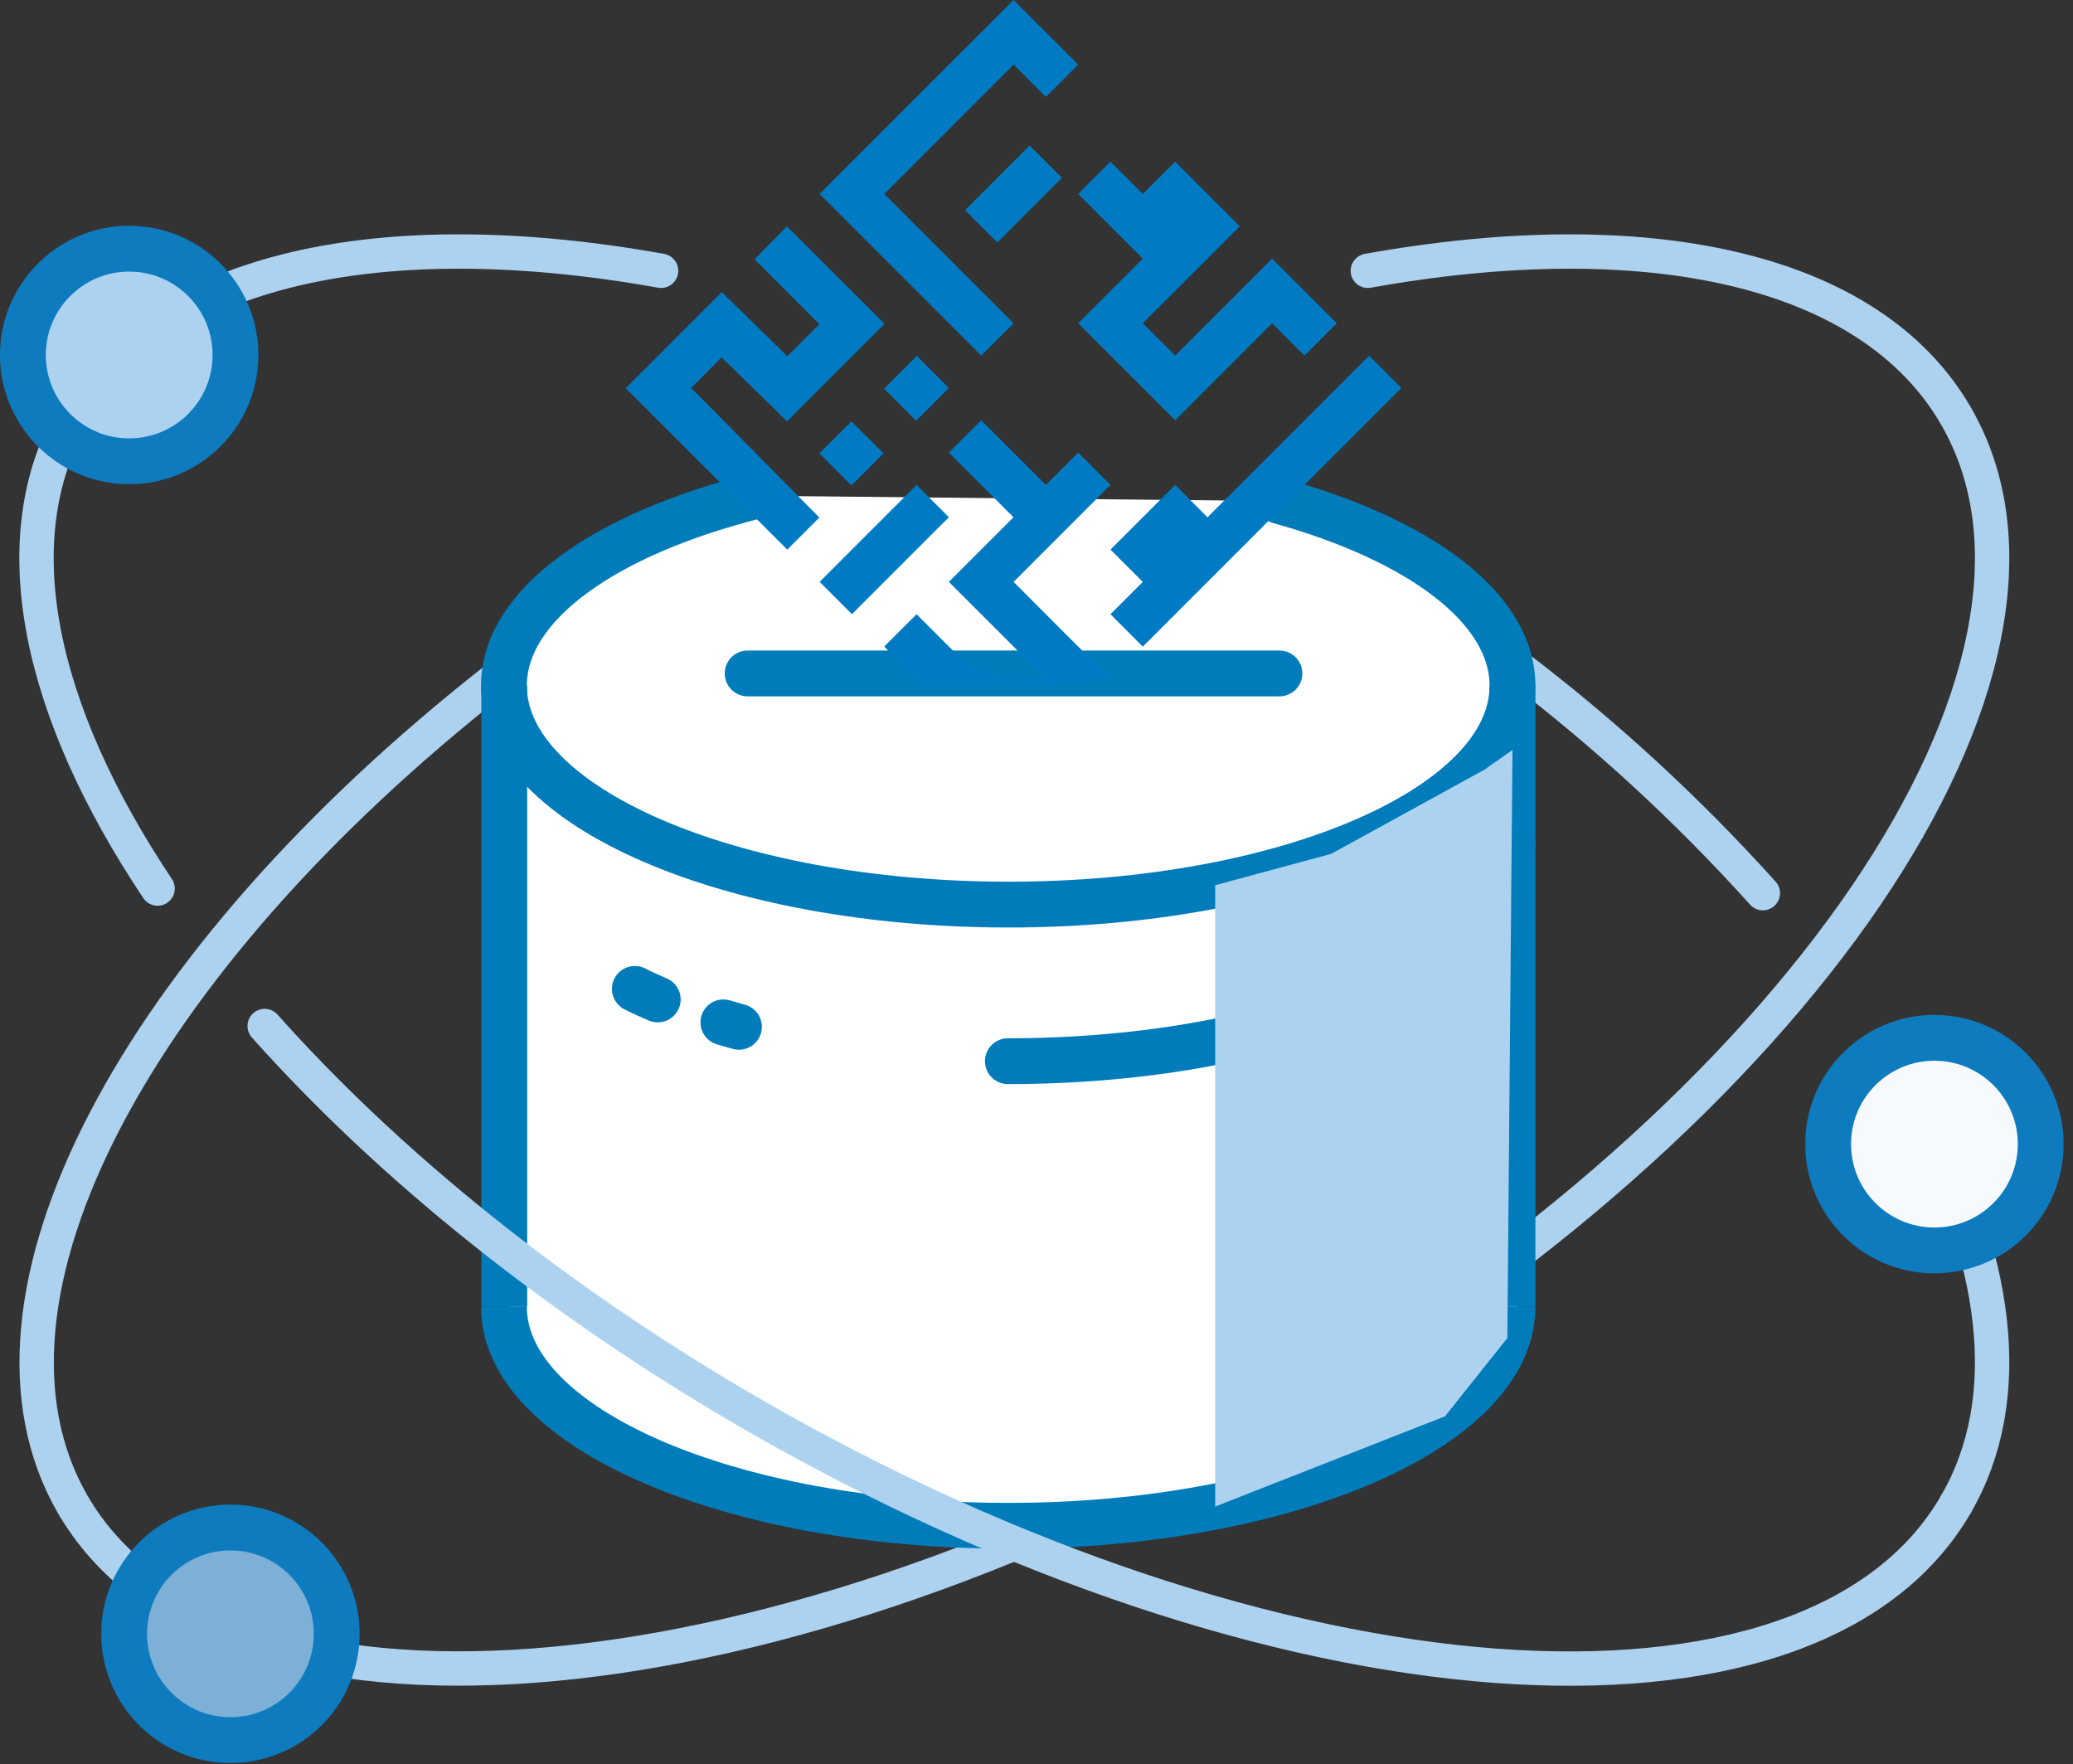
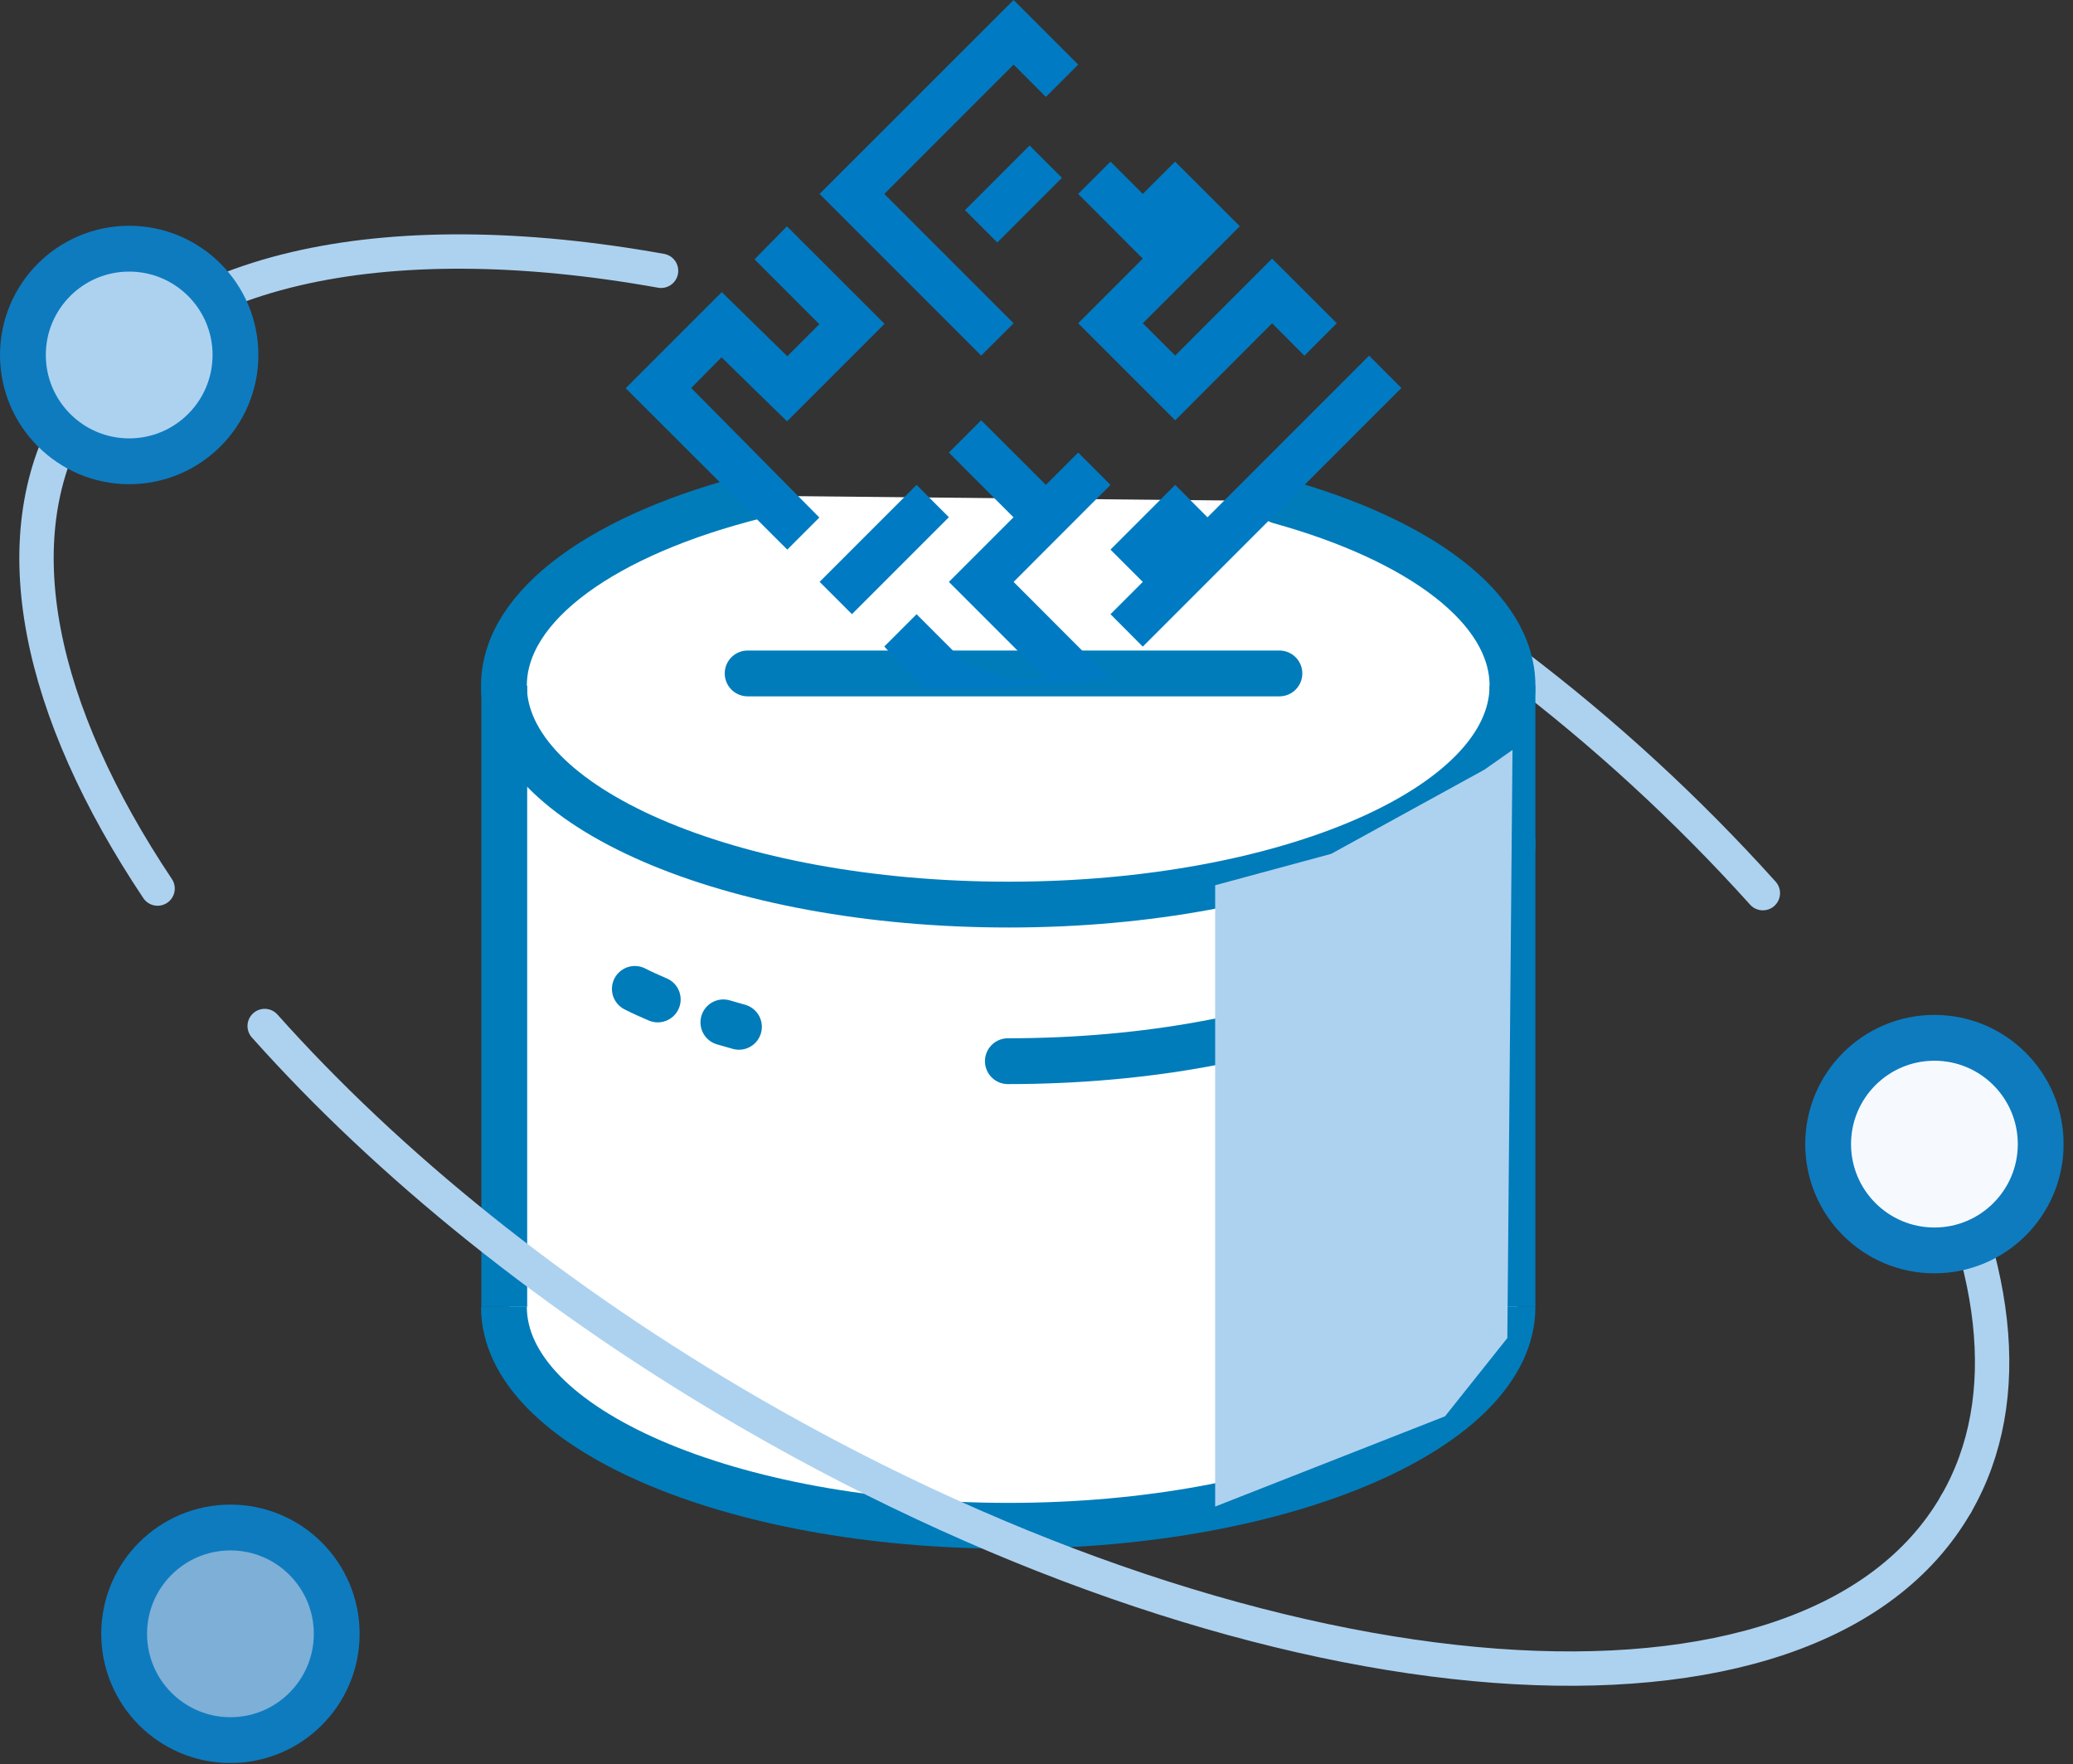
<svg xmlns="http://www.w3.org/2000/svg" width="181" height="154" viewBox="0 0 181 154" fill="none">
  <rect x="0" y="0" width="181" height="154" fill="#333333" stroke="none" />
  <g clip-path="url(#clip0_636_163)">
    <path d="M153.92 77.97C147.329 70.65 140.06 63.97 132.21 58.02" stroke="#ADD2F0" stroke-width="3" stroke-linecap="round" stroke-linejoin="round" />
    <path d="M170.79 131.3C176.15 122.03 174.46 109.69 167.29 96.54" stroke="#ADD2F0" stroke-width="3" stroke-linecap="round" stroke-linejoin="round" />
    <path d="M57.72 23.64C33.48 19.29 13.84 23.33 6.33 36.33C0.11 47.13 3.4 62.06 13.76 77.57" stroke="#ADD2F0" stroke-width="3" stroke-linecap="round" stroke-linejoin="round" />
-     <path d="M119.43 23.64C143.65 19.29 163.29 23.33 170.79 36.33C183.43 58.21 156.86 97.21 111.44 123.43C66.02 149.65 19 153.19 6.33 131.3C-4 113.34 12 83.86 43.17 59.38" stroke="#ADD2F0" stroke-width="3" stroke-linecap="round" stroke-linejoin="round" />
    <path d="M132.51 59.86H44.48V115.72H132.51V59.86Z" fill="white" />
    <path d="M132.06 114.09C132.06 124.64 112.35 133.2 88.06 133.2C63.77 133.2 44 124.64 44 114.09" fill="white" />
    <path d="M132.06 114.09C132.06 124.64 112.35 133.2 88.06 133.2C63.77 133.2 44 124.64 44 114.09" stroke="#007CBA" stroke-width="4" stroke-miterlimit="10" />
    <path d="M111.71 43.74C123.95 47.13 132.06 53.08 132.06 59.86C132.06 70.41 112.35 78.97 88.06 78.97C63.77 78.97 44 70.41 44 59.86C44 52.77 52.88 46.58 66.09 43.28" fill="white" />
    <path d="M111.71 43.74C123.95 47.13 132.06 53.08 132.06 59.86C132.06 70.41 112.35 78.97 88.06 78.97C63.77 78.97 44 70.41 44 59.86C44 52.77 52.88 46.58 66.09 43.28" stroke="#007CBA" stroke-width="4" stroke-miterlimit="10" stroke-linecap="round" />
    <path d="M57.43 87.25C56.73 86.95 56.05 86.65 55.43 86.33Z" fill="white" />
    <path d="M57.43 87.25C56.73 86.95 56.05 86.65 55.43 86.33" stroke="#007CBA" stroke-width="4" stroke-miterlimit="10" stroke-linecap="round" />
    <path d="M64.52 89.64L63.16 89.25Z" fill="white" />
    <path d="M64.52 89.64L63.16 89.25" stroke="#007CBA" stroke-width="4" stroke-miterlimit="10" stroke-linecap="round" />
    <path d="M132.06 73.51C132.06 84.07 112.35 92.64 88 92.64Z" fill="white" />
    <path d="M132.06 73.51C132.06 84.07 112.35 92.64 88 92.64" stroke="#007CBA" stroke-width="4" stroke-miterlimit="10" stroke-linecap="round" />
    <path d="M44.03 59.86V114.09" stroke="#007CBA" stroke-width="4" stroke-miterlimit="10" />
    <path d="M132.06 114.09V59.86" stroke="#007CBA" stroke-width="4" stroke-miterlimit="10" />
    <path d="M65.28 58.79H111.71" stroke="#007CBA" stroke-width="4" stroke-miterlimit="10" stroke-linecap="round" />
    <path fill-rule="evenodd" clip-rule="evenodd" d="M71.56 16.93L85.67 31.04L88.5 28.22L77.21 16.93L88.5 5.64L91.32 8.46L94.14 5.64L88.5 0L71.56 16.93Z" fill="#007BC3" />
    <path fill-rule="evenodd" clip-rule="evenodd" d="M71.54 45.18L60.35 33.87L63 31.19C64.42 32.59 67.29 35.39 68.72 36.78L77.23 28.27L68.71 19.76L65.88 22.64L71.54 28.3L68.74 31.1C67.32 29.7 64.45 26.89 63.02 25.5L54.63 33.89L68.74 47.98L71.54 45.18Z" fill="#007BC3" />
-     <path fill-rule="evenodd" clip-rule="evenodd" d="M72.94 40.98L74.34 42.38L77.14 39.58L74.34 36.79L71.54 39.58L72.94 40.98Z" fill="#007BC3" />
-     <path fill-rule="evenodd" clip-rule="evenodd" d="M78.59 35.33L79.99 36.73L82.85 33.87L80.05 31.07L77.19 33.93L78.59 35.33Z" fill="#007BC3" />
    <path d="M89.899 12.703L84.256 18.345L87.078 21.167L92.72 15.524L89.899 12.703Z" fill="#007BC3" />
    <path fill-rule="evenodd" clip-rule="evenodd" d="M96.96 14.11L94.14 16.93L99.78 22.58L94.14 28.22L102.61 36.69L111.07 28.22L113.89 31.05L116.72 28.22L111.07 22.58L102.61 31.04L99.78 28.22L105.43 22.58L108.25 19.75L102.6 14.11L99.78 16.93L96.96 14.11Z" fill="#007BC3" />
    <path fill-rule="evenodd" clip-rule="evenodd" d="M94.14 39.51L91.32 42.33L85.67 36.69L82.85 39.51L88.49 45.16L82.85 50.8L91.32 59.27H88L84.265 57.855L80.03 53.62L77.21 56.44L80.5 60H88L96.96 59.27L88.5 50.8L96.96 42.33L94.14 39.51Z" fill="#007BC3" />
    <path d="M80.028 42.33L71.564 50.794L74.386 53.615L82.85 45.151L80.028 42.33Z" fill="#007BC3" />
    <path fill-rule="evenodd" clip-rule="evenodd" d="M102.61 42.33L96.96 47.98L99.78 50.8L96.96 53.62L99.78 56.45L122.36 33.87L119.54 31.05L105.43 45.16L102.61 42.33Z" fill="#007BC3" />
    <path d="M11.28 40.27C16.405 40.27 20.56 36.115 20.56 30.99C20.56 25.865 16.405 21.71 11.28 21.71C6.155 21.71 2 25.865 2 30.99C2 36.115 6.155 40.27 11.28 40.27Z" fill="#ADD2F0" stroke="#0E7BBF" stroke-width="4" stroke-miterlimit="10" />
    <path d="M20.12 151.91C25.245 151.91 29.4 147.755 29.4 142.63C29.4 137.505 25.245 133.35 20.12 133.35C14.995 133.35 10.84 137.505 10.84 142.63C10.84 147.755 14.995 151.91 20.12 151.91Z" fill="#7EAFD6" stroke="#0E7BBF" stroke-width="4" stroke-miterlimit="10" />
    <g style="mix-blend-mode:darken">
      <path d="M106.1 128.45V77.28L116.23 74.54L129.61 67.19L132.06 65.47L131.61 116.81L126.17 123.64L106.1 131.52V128.45Z" fill="#ADD2F0" />
    </g>
    <path d="M168.9 109.16C174.025 109.16 178.18 105.005 178.18 99.88C178.18 94.755 174.025 90.6 168.9 90.6C163.775 90.6 159.62 94.755 159.62 99.88C159.62 105.005 163.775 109.16 168.9 109.16Z" fill="#F6FAFE" stroke="#0E7BBF" stroke-width="4" stroke-miterlimit="10" />
    <path d="M23.11 89.57C33.81 101.57 48.38 113.46 65.68 123.45C111.1 149.67 158.16 153.19 170.79 131.3" stroke="#ADD2F0" stroke-width="3" stroke-linecap="round" stroke-linejoin="round" />
  </g>
  <defs>
    <clipPath id="clip0_636_163">
      <rect width="180.17" height="153.9" fill="white" />
    </clipPath>
  </defs>
</svg>